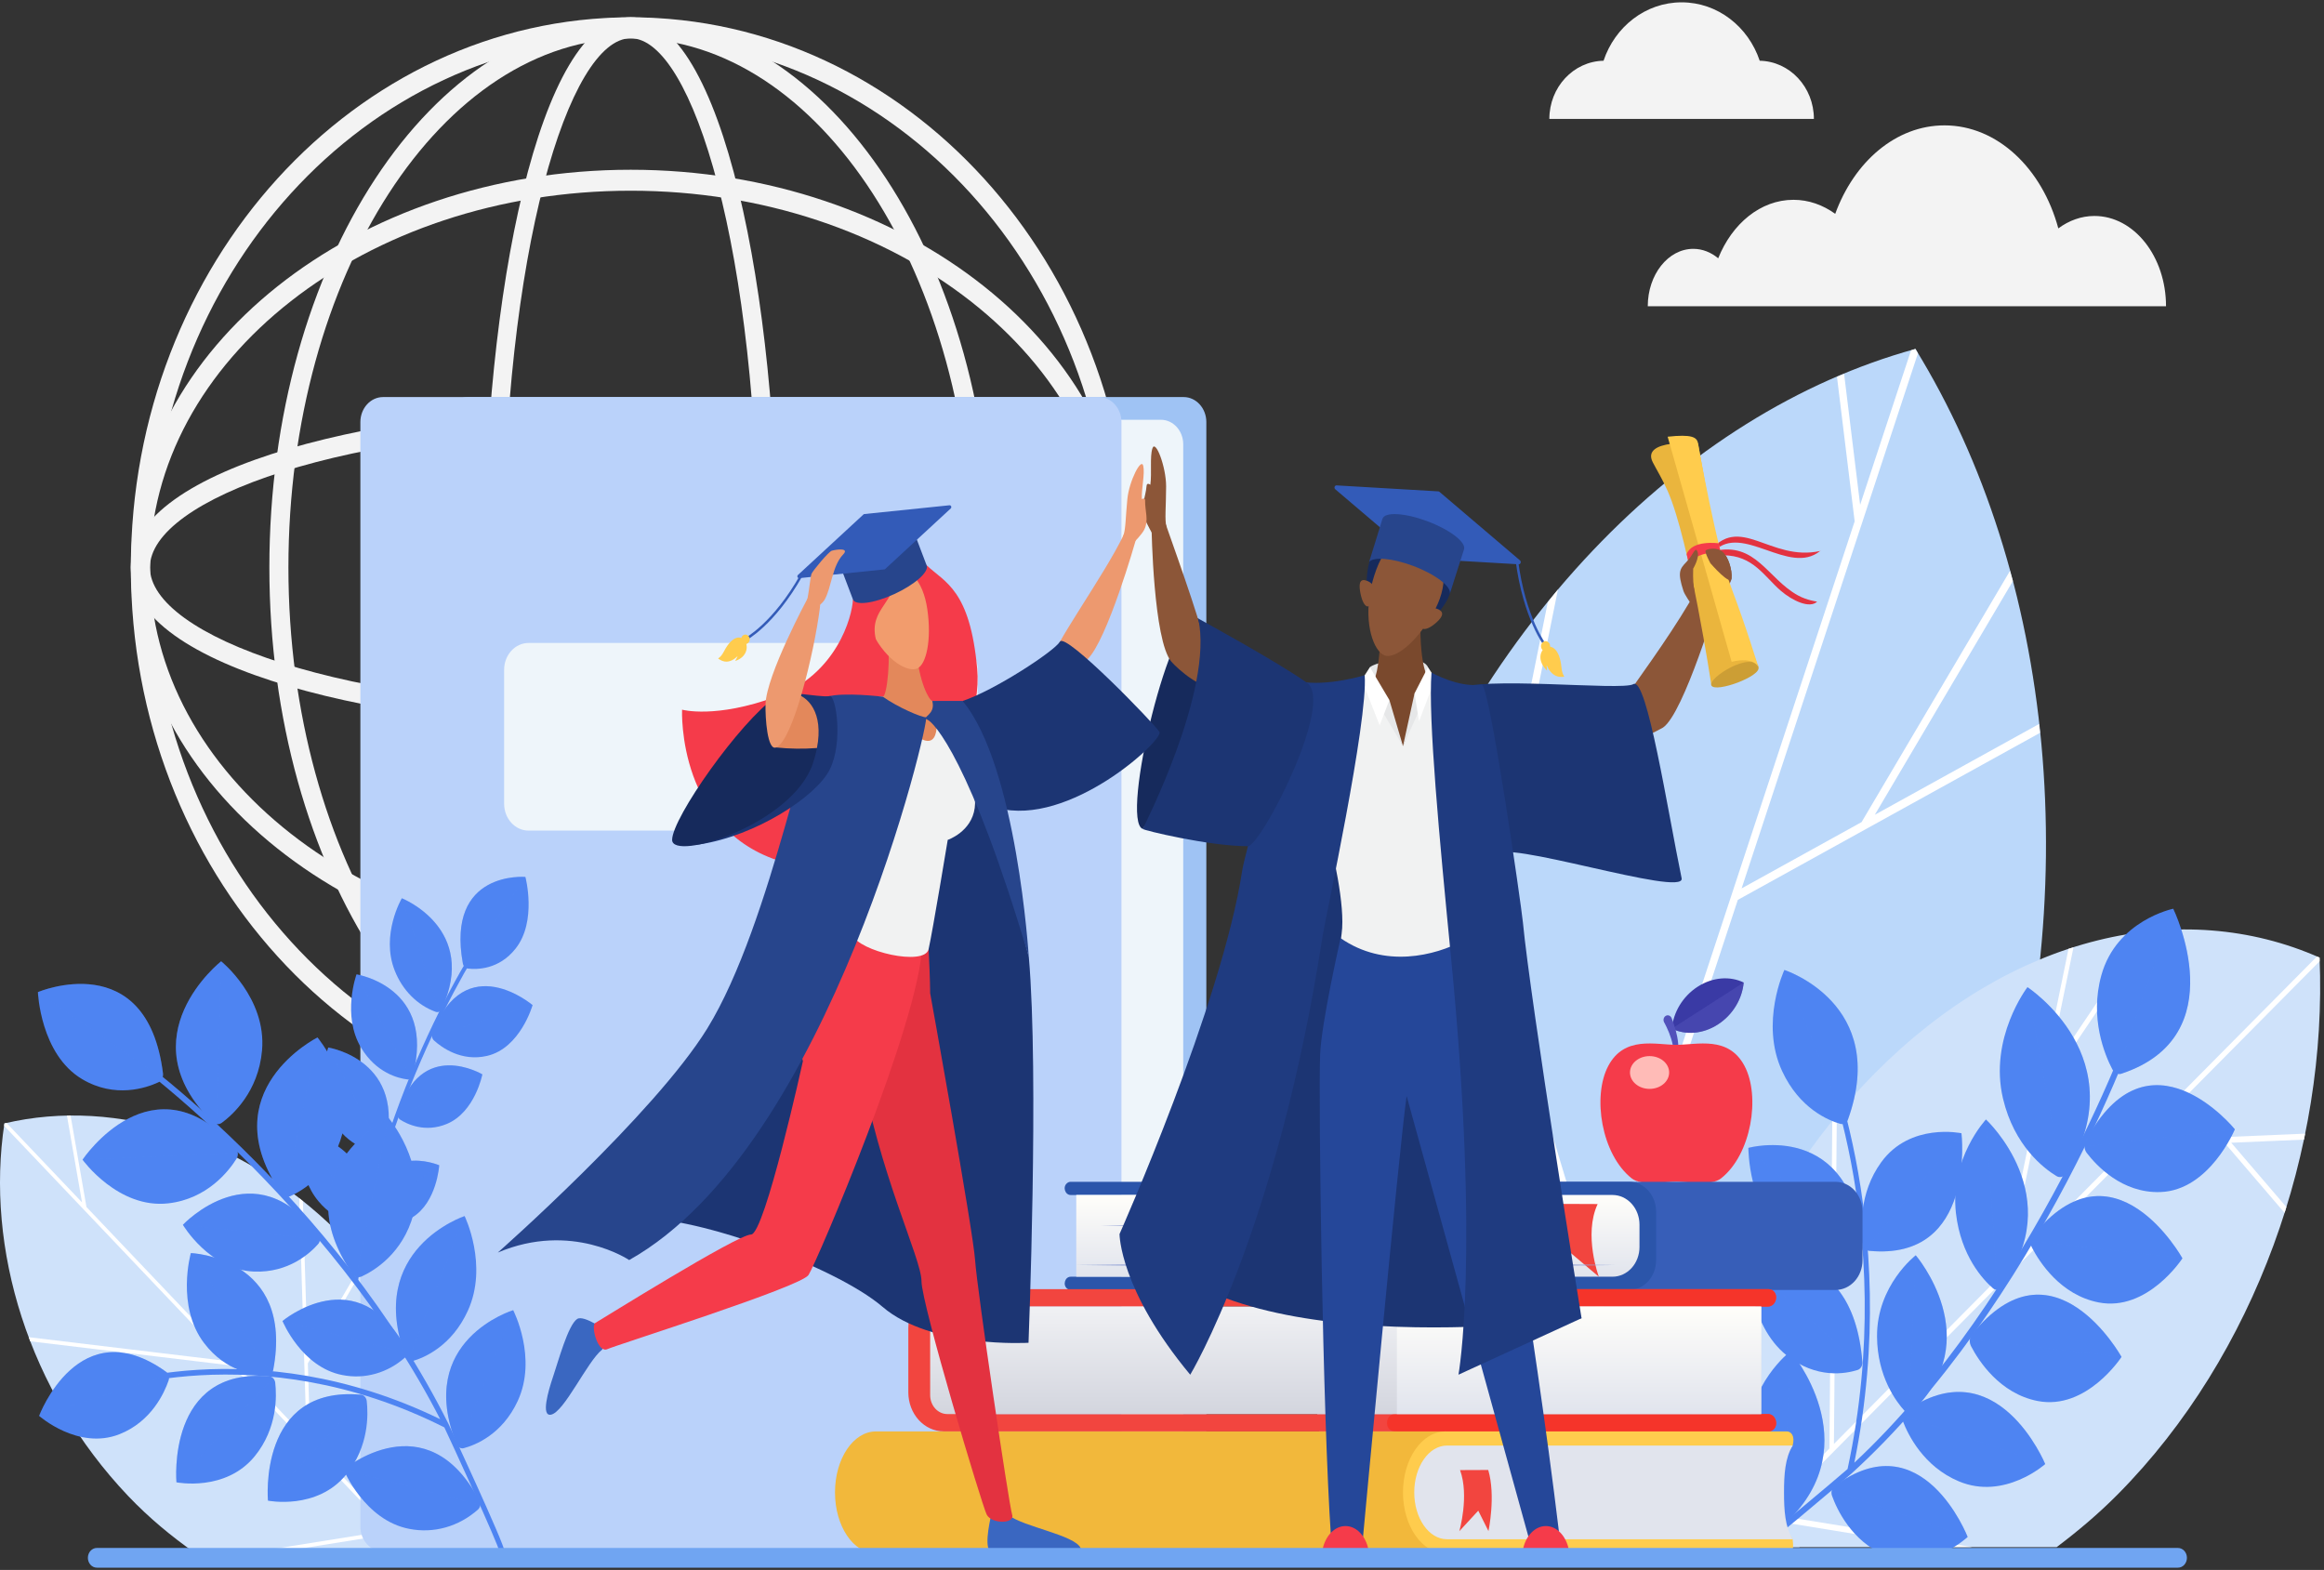
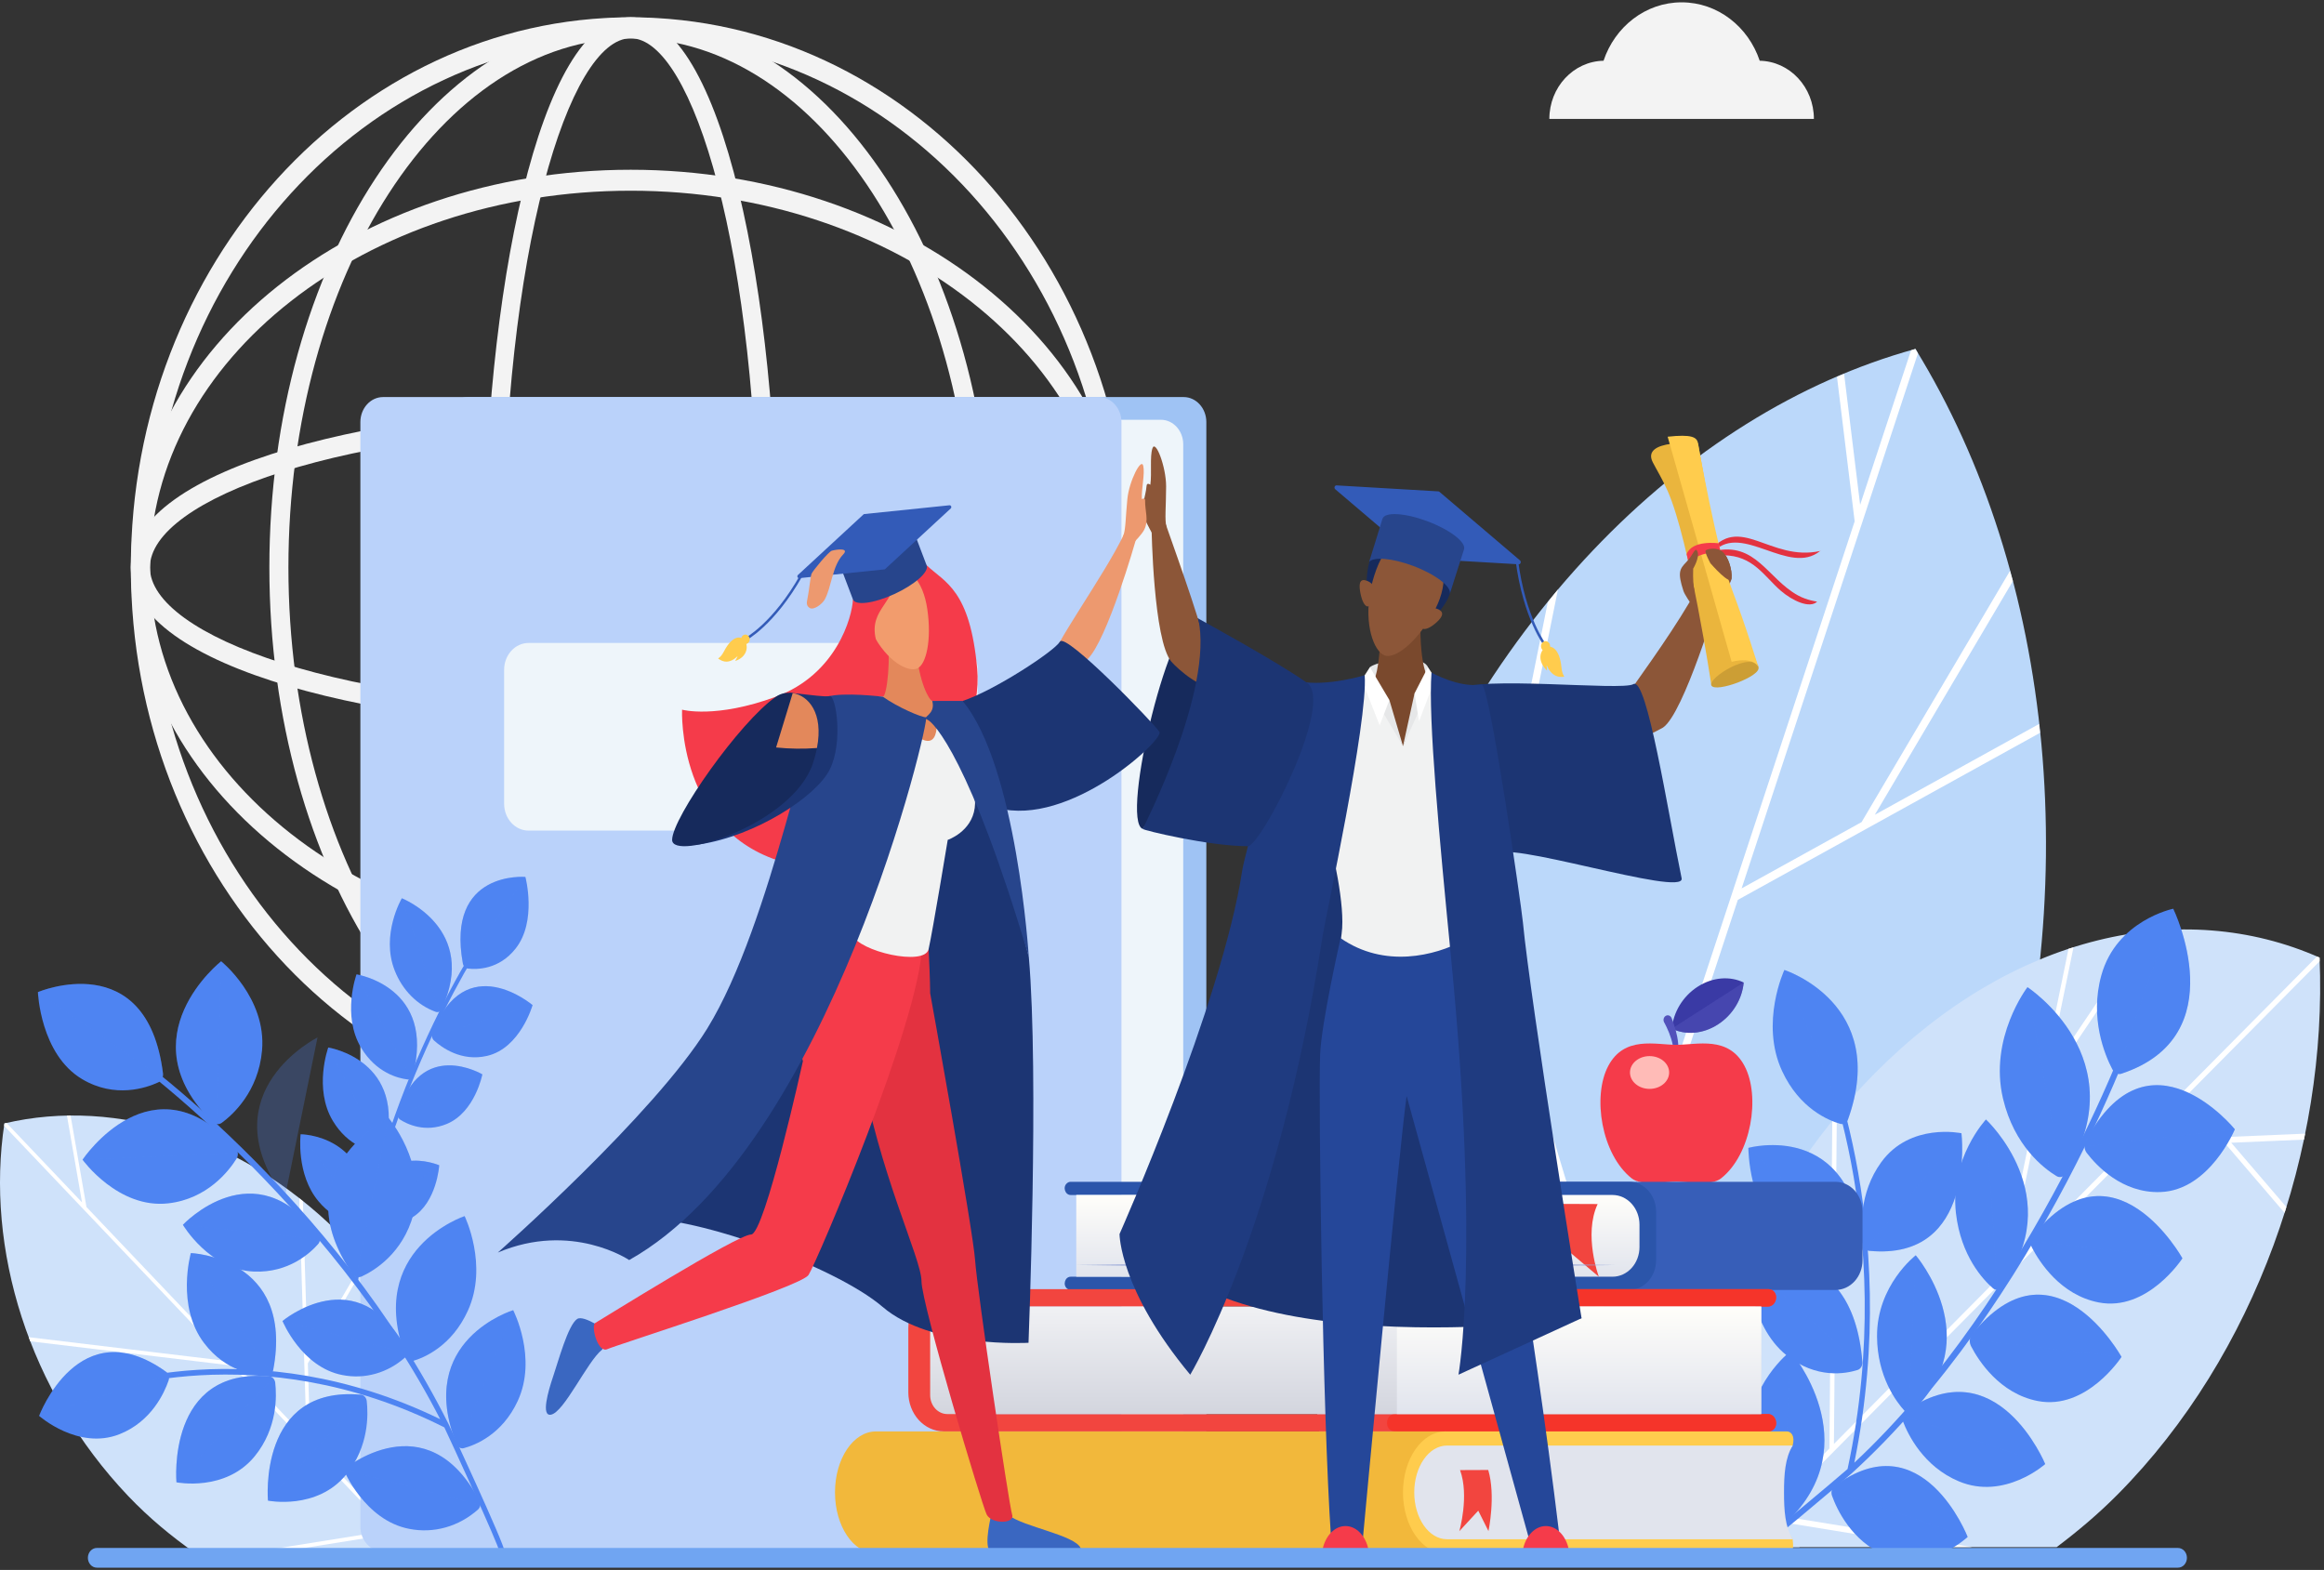
<svg xmlns="http://www.w3.org/2000/svg" width="561" height="379" viewBox="0 0 561 379" fill="none">
  <rect x="0" y="0" width="561" height="379" fill="#333333" stroke="none" />
  <path d="M84.054 299.978C59.938 274.61 28.213 264.78 1.067 271.202C-3.537 301.333 6.817 335.772 30.935 361.142C35.97 366.433 41.392 370.897 46.98 374.832H114.838C114.623 348.749 104.228 321.2 84.054 299.978Z" fill="#CFE2FA" />
  <path d="M94.649 370.299L98.958 374.832H100.201L74.894 348.21L74.312 329.128L88.451 304.885C88.253 304.65 88.037 304.427 87.835 304.193L74.261 327.466L73.118 289.975C72.825 289.741 72.531 289.516 72.238 289.286L74.008 347.275L20.871 291.381L17.034 269.305C16.742 269.305 16.453 269.32 16.162 269.327L19.799 290.259L1.59 271.104C1.417 271.144 1.24 271.167 1.067 271.208C1.038 271.399 1.025 271.595 0.998 271.787L54.992 328.583L30.539 325.645L6.95 322.811C7.07 323.142 7.177 323.472 7.304 323.805L29.346 326.45L14.412 338.753C14.564 339.017 14.707 339.295 14.862 339.565L30.6 326.601L56.012 329.654L93.86 369.472L60.372 374.835H66.34L94.649 370.299Z" fill="white" />
  <path d="M152.256 269.79C85.719 269.79 31.587 210.215 31.587 136.985C31.587 63.756 85.722 4.18 152.256 4.18C218.791 4.18 272.935 63.756 272.935 136.985C272.935 210.215 218.798 269.79 152.256 269.79ZM152.256 9.238C88.254 9.238 36.184 66.546 36.184 136.985C36.184 207.425 88.257 264.728 152.256 264.728C216.256 264.728 268.33 207.422 268.33 136.983C268.33 66.543 216.263 9.238 152.256 9.238Z" fill="#F3F3F3" />
  <path d="M152.257 269.79C104.157 269.79 65.024 210.215 65.024 136.985C65.024 63.756 104.161 4.18 152.257 4.18C200.353 4.18 239.489 63.756 239.489 136.985C239.489 210.215 200.36 269.79 152.257 269.79ZM152.257 9.238C106.691 9.238 69.622 66.546 69.622 136.985C69.622 207.425 106.695 264.728 152.257 264.728C197.819 264.728 234.893 207.422 234.893 136.983C234.893 66.543 197.826 9.238 152.257 9.238Z" fill="#F3F3F3" />
  <path d="M152.257 269.79C130.089 269.79 116.842 202.266 116.842 136.985C116.842 71.705 130.092 4.18 152.257 4.18C174.421 4.18 187.672 71.705 187.672 136.985C187.672 202.266 174.427 269.79 152.257 269.79ZM152.257 9.238C137.374 9.238 121.438 60.565 121.438 136.985C121.438 213.405 137.378 264.728 152.257 264.728C167.136 264.728 183.076 213.401 183.076 136.983C183.076 60.564 167.143 9.238 152.257 9.238Z" fill="#F3F3F3" />
  <path d="M152.256 232.989C85.719 232.989 31.587 189.922 31.587 136.985C31.587 84.049 85.722 40.98 152.256 40.98C218.791 40.98 272.935 84.049 272.935 136.985C272.935 189.922 218.798 232.989 152.256 232.989ZM152.256 46.04C88.254 46.04 36.184 86.837 36.184 136.985C36.184 187.133 88.254 227.93 152.256 227.93C216.259 227.93 268.33 187.133 268.33 136.985C268.33 86.837 216.263 46.04 152.256 46.04Z" fill="#F3F3F3" />
  <path d="M152.256 175.965C92.941 175.965 31.587 161.384 31.587 136.988C31.587 112.592 92.945 98.009 152.256 98.009C211.568 98.009 272.935 112.588 272.935 136.985C272.935 161.383 211.575 175.965 152.256 175.965ZM152.256 103.075C82.825 103.075 36.184 120.614 36.184 136.993C36.184 153.373 82.821 170.911 152.256 170.911C221.692 170.911 268.33 153.373 268.33 136.993C268.33 120.614 221.692 103.067 152.256 103.067V103.075Z" fill="#F3F3F3" />
  <path d="M479.891 290.31C504.369 216.027 495.637 138.233 462.373 84.235C406.235 99.657 354.79 151.48 330.313 225.761C313.678 276.245 312.419 328.334 323.738 373.49H434.342C453.419 350.799 469.219 322.692 479.891 290.31Z" fill="#BBD8FA" />
  <path d="M369.916 367.715L469.099 317.907C469.529 316.964 469.933 315.998 470.352 315.046L426.586 337.026L460.173 288.275L481.921 283.575C482.146 282.834 482.373 282.092 482.591 281.349L461.858 285.829L490.854 243.735C491.059 242.355 491.248 240.978 491.429 239.602L423.105 338.771L370.796 365.04L419.5 217.238L492.46 176.908C492.387 176.196 492.286 175.494 492.207 174.782L452.569 196.694L485.897 140.277C485.681 139.448 485.417 138.648 485.192 137.824L449.373 198.462L420.416 214.469L462.983 85.295C462.773 84.948 462.587 84.579 462.376 84.236C462.015 84.334 461.667 84.473 461.311 84.574L449.026 121.86L445.155 90.261C444.584 90.499 444.006 90.707 443.435 90.951L447.703 125.856L386.265 312.305L359.617 223.806L376.084 142.294C375.243 143.287 374.457 144.363 373.63 145.379L358.516 220.17L347.799 184.586C347.402 185.34 346.98 186.069 346.588 186.828L385.275 315.301L366.1 373.493H368.012L369.916 367.715Z" fill="white" />
  <path d="M319.645 353.373C319.885 354.884 320.153 356.384 320.423 357.881L330.931 373.491H333.187L319.645 353.373Z" fill="white" />
  <path d="M511.221 360.741C544.574 327.081 561.871 277.269 559.93 231.167C526.819 216.525 485.927 225.439 452.568 259.103C427.313 284.592 411.273 319.345 405.811 354.734L407.285 373.49H496.472C501.503 369.688 506.456 365.551 511.221 360.741Z" fill="#CFE2FA" />
  <path d="M559.944 232.054C559.932 231.76 559.945 231.464 559.93 231.171C559.719 231.077 559.5 231.01 559.288 230.919L484.618 306.279L493.488 263.022L519.221 224.82C518.695 224.873 518.165 224.962 517.637 225.023L494.122 259.93L500.525 228.704C500.128 228.836 499.73 228.922 499.333 229.053L483.205 307.7L442.698 348.576L443.394 269.337C443.034 269.778 442.661 270.21 442.302 270.652L441.982 307.089L428.4 290.853C428.18 291.23 427.955 291.607 427.737 291.988L441.97 308.998L441.609 349.677L418.015 373.488H419.795L426.386 366.837L467.232 373.488H476.07L427.617 365.597L515.555 276.847L537.031 275.932L551.477 292.786C551.623 292.321 551.768 291.856 551.912 291.389L538.606 275.864L556.155 275.115C556.257 274.635 556.337 274.154 556.435 273.672L517.04 275.353L559.944 232.054Z" fill="white" />
  <path d="M439.015 249.531C439.228 249.976 459.608 294.49 447.621 353.111C490.192 313.378 515.925 246.801 517.357 238.251C517.367 238.158 517.396 238.068 517.441 237.988C517.486 237.908 517.546 237.84 517.617 237.787C517.688 237.734 517.768 237.699 517.852 237.683C517.936 237.668 518.023 237.672 518.105 237.696C518.277 237.754 518.423 237.88 518.516 238.049C518.608 238.219 518.641 238.42 518.607 238.614C517.086 247.694 491.433 315.228 446.959 355.713C446.738 355.914 422.889 376.311 421.085 376.747C420.932 376.776 420.774 376.743 420.641 376.653C420.509 376.564 420.41 376.425 420.364 376.261C420.354 376.233 420.346 376.204 420.339 376.175C420.291 375.992 420.309 375.795 420.388 375.625C420.467 375.456 420.602 375.326 420.765 375.261C422.392 374.701 443.622 356.709 445.99 354.639C458.723 295.659 438.121 250.672 437.912 250.227C437.827 250.055 437.805 249.854 437.85 249.665C437.894 249.475 438.002 249.311 438.152 249.206C438.228 249.163 438.311 249.137 438.396 249.13C438.481 249.123 438.566 249.135 438.647 249.166C438.727 249.196 438.801 249.244 438.865 249.307C438.928 249.37 438.979 249.446 439.015 249.531Z" fill="#4E84F2" />
  <path d="M446.08 270.284C456.135 242.342 430.734 234.156 430.734 234.156C430.734 234.156 424.787 246.9 430.188 258.557C434.395 267.635 441.381 270.493 444.268 271.315C444.633 271.421 445.02 271.374 445.354 271.184C445.689 270.993 445.948 270.673 446.08 270.284Z" fill="#4E84F2" />
  <g style="mix-blend-mode:screen" opacity="0.5">
    <g style="mix-blend-mode:screen" opacity="0.5">
      <path d="M446.08 270.284C445.958 270.631 445.737 270.926 445.451 271.123L430.734 234.156C430.734 234.156 456.135 242.338 446.08 270.284Z" fill="#4E84F2" />
    </g>
  </g>
  <path d="M449.606 301.034C447.116 270.135 422.043 277.112 422.043 277.112C422.043 277.112 422.01 291.974 431.289 299.439C438.515 305.252 445.654 303.881 448.461 302.989C449.191 302.757 449.679 301.946 449.606 301.034Z" fill="#4E84F2" />
  <g style="mix-blend-mode:screen" opacity="0.5">
    <g style="mix-blend-mode:screen" opacity="0.5">
      <path d="M449.606 301.034C449.639 301.419 449.568 301.806 449.401 302.147L422.044 277.112C422.044 277.112 447.116 270.135 449.606 301.034Z" fill="#4E84F2" />
    </g>
  </g>
  <path d="M451.221 301.961C477.167 304.456 473.484 273.574 473.484 273.574C473.484 273.574 461.11 270.918 454.104 280.585C448.651 288.108 449.186 296.793 449.691 300.269C449.822 301.169 450.455 301.889 451.221 301.961Z" fill="#4E84F2" />
  <g style="mix-blend-mode:screen" opacity="0.5">
    <g style="mix-blend-mode:screen" opacity="0.5">
      <path d="M451.222 301.961C450.884 301.927 450.565 301.772 450.313 301.522L473.486 273.574C473.486 273.574 477.168 304.456 451.222 301.961Z" fill="#4E84F2" />
    </g>
  </g>
  <path d="M461.588 340.736C479.858 323.289 462.449 303.034 462.449 303.034C462.449 303.034 453.02 310.265 453.105 322.668C453.169 332.325 457.738 338.392 459.757 340.605C460.284 341.189 461.045 341.25 461.588 340.736Z" fill="#4E84F2" />
  <g style="mix-blend-mode:screen" opacity="0.5">
    <g style="mix-blend-mode:screen" opacity="0.5">
      <path d="M461.589 340.736C461.365 340.954 461.078 341.077 460.779 341.085L462.45 303.04C462.45 303.04 479.864 323.289 461.589 340.736Z" fill="#4E84F2" />
    </g>
  </g>
  <path d="M431.255 367.514C451.284 348.391 432.198 326.2 432.198 326.2C432.198 326.2 421.861 334.124 421.957 347.718C422.028 358.301 427.035 364.952 429.248 367.377C429.825 368.014 430.664 368.085 431.255 367.514Z" fill="#4E84F2" />
  <g style="mix-blend-mode:screen" opacity="0.5">
    <g style="mix-blend-mode:screen" opacity="0.5">
      <path d="M431.256 367.514C431.01 367.754 430.694 367.889 430.366 367.897L432.198 326.2C432.198 326.2 451.284 348.398 431.256 367.514Z" fill="#4E84F2" />
    </g>
  </g>
  <path d="M482.967 310.814C499.594 288.942 479.394 270.251 479.394 270.251C479.394 270.251 470.608 279.637 472.158 292.92C473.36 303.262 478.753 308.975 481.08 310.997C481.686 311.523 482.477 311.46 482.967 310.814Z" fill="#4E84F2" />
  <g style="mix-blend-mode:screen" opacity="0.5">
    <g style="mix-blend-mode:screen" opacity="0.5">
      <path d="M482.967 310.814C482.768 311.084 482.489 311.267 482.178 311.329L479.393 270.251C479.393 270.251 499.594 288.937 482.967 310.814Z" fill="#4E84F2" />
    </g>
  </g>
  <path d="M498.647 283.343C515.891 255.577 489.414 238.308 489.414 238.308C489.414 238.308 480.039 250.533 483.514 265.208C486.223 276.635 493.37 282.062 496.408 283.903C496.776 284.141 497.212 284.216 497.628 284.112C498.044 284.008 498.408 283.733 498.647 283.343Z" fill="#4E84F2" />
  <g style="mix-blend-mode:screen" opacity="0.5">
    <g style="mix-blend-mode:screen" opacity="0.5">
      <path d="M498.646 283.343C498.436 283.689 498.125 283.945 497.765 284.071L489.412 238.308C489.412 238.308 515.891 255.577 498.646 283.343Z" fill="#4E84F2" />
    </g>
  </g>
  <path d="M442.782 358.835C464.025 342.818 474.985 371.037 474.985 371.037C474.985 371.037 465.524 379.924 455.058 375.464C446.91 371.991 443.399 364.322 442.239 361.097C441.934 360.257 442.156 359.313 442.782 358.835Z" fill="#4E84F2" />
  <g style="mix-blend-mode:screen" opacity="0.5">
    <g style="mix-blend-mode:screen" opacity="0.5">
      <path d="M442.782 358.835C442.508 359.045 442.304 359.346 442.199 359.695L474.988 371.038C474.988 371.038 464.025 342.818 442.782 358.835Z" fill="#4E84F2" />
    </g>
  </g>
  <path d="M459.88 340.793C482.014 325.02 493.706 353.442 493.706 353.442C493.706 353.442 483.862 362.222 472.865 357.615C464.302 354.03 460.564 346.3 459.328 343.053C459.002 342.207 459.227 341.257 459.88 340.793Z" fill="#4E84F2" />
  <g style="mix-blend-mode:screen" opacity="0.5">
    <g style="mix-blend-mode:screen" opacity="0.5">
      <path d="M459.879 340.793C459.599 340.997 459.387 341.297 459.278 341.647L493.709 353.443C493.709 353.443 482.014 325.02 459.879 340.793Z" fill="#4E84F2" />
    </g>
  </g>
  <path d="M475.971 322.204C495.558 297.685 512.125 327.571 512.125 327.571C512.125 327.571 503.711 340.535 491.875 338.214C482.658 336.407 477.591 328.433 475.798 324.986C475.332 324.096 475.393 322.934 475.971 322.204Z" fill="#4E84F2" />
  <g style="mix-blend-mode:screen" opacity="0.5">
    <g style="mix-blend-mode:screen" opacity="0.5">
      <path d="M475.972 322.204C475.716 322.533 475.555 322.938 475.509 323.368L512.13 327.571C512.13 327.571 495.558 297.685 475.972 322.204Z" fill="#4E84F2" />
    </g>
  </g>
  <path d="M490.677 298.404C510.263 273.885 526.83 303.771 526.83 303.771C526.83 303.771 518.416 316.735 506.58 314.414C497.363 312.608 492.296 304.634 490.505 301.185C490.037 300.296 490.099 299.123 490.677 298.404Z" fill="#4E84F2" />
  <g style="mix-blend-mode:screen" opacity="0.5">
    <g style="mix-blend-mode:screen" opacity="0.5">
      <path d="M490.677 298.404C490.421 298.733 490.259 299.137 490.214 299.567L526.83 303.771C526.83 303.771 510.263 273.885 490.677 298.404Z" fill="#4E84F2" />
    </g>
  </g>
  <path d="M503.454 275.537C518.582 246.798 539.487 272.627 539.487 272.627C539.487 272.627 533.378 287.38 521.491 287.774C512.236 288.082 506.028 281.337 503.733 278.335C503.136 277.56 503.008 276.385 503.454 275.537Z" fill="#4E84F2" />
  <g style="mix-blend-mode:screen" opacity="0.5">
    <g style="mix-blend-mode:screen" opacity="0.5">
      <path d="M503.453 275.537C503.258 275.92 503.166 276.357 503.189 276.795L539.489 272.63C539.489 272.63 518.582 246.798 503.453 275.537Z" fill="#4E84F2" />
    </g>
  </g>
  <path d="M512.078 259.205C539.644 250.123 524.6 219.378 524.6 219.378C524.6 219.378 510.917 222.172 507.244 235.468C504.383 245.821 508.101 254.693 509.888 258.114C510.352 259.004 511.265 259.474 512.078 259.205Z" fill="#4E84F2" />
  <g style="mix-blend-mode:screen" opacity="0.5">
    <g style="mix-blend-mode:screen" opacity="0.5">
      <path d="M512.079 259.205C511.719 259.32 511.335 259.302 510.985 259.155L524.6 219.378C524.6 219.378 539.644 250.123 512.079 259.205Z" fill="#4E84F2" />
    </g>
  </g>
  <path d="M449.563 328.769C447.072 297.87 422 304.845 422 304.845C422 304.845 421.968 319.708 431.247 327.173C438.472 332.985 445.612 331.615 448.419 330.723C449.146 330.49 449.636 329.681 449.563 328.769Z" fill="#4E84F2" />
  <g style="mix-blend-mode:screen" opacity="0.5">
    <g style="mix-blend-mode:screen" opacity="0.5">
      <path d="M449.563 328.769C449.597 329.154 449.525 329.542 449.358 329.882L422 304.845C422 304.845 447.073 297.87 449.563 328.769Z" fill="#4E84F2" />
    </g>
  </g>
-   <path d="M505.583 52.136C502.399 52.136 499.426 53.24 496.866 55.135C492.979 40.679 482.155 30.265 469.382 30.265C457.672 30.265 447.608 39.026 443.013 51.619C440.039 49.477 436.604 48.235 432.934 48.235C424.989 48.235 418.124 53.983 414.764 62.35C413.034 60.92 410.973 60.073 408.754 60.073C402.683 60.073 397.762 66.281 397.762 73.939H522.864C522.864 61.896 515.127 52.136 505.583 52.136Z" fill="#F3F3F3" />
  <path d="M409.823 238.188C406.16 240.541 403.926 244.428 403.572 248.326C406.83 249.906 411.004 249.677 414.668 247.324C418.331 244.97 420.566 241.084 420.918 237.185C417.661 235.606 413.486 235.835 409.823 238.188Z" fill="#3A3AA5" />
  <path opacity="0.5" d="M403.572 248.325C406.83 249.904 411.004 249.675 414.668 247.322C418.331 244.969 420.566 241.082 420.918 237.184L403.572 248.325Z" fill="#5252BB" />
  <path d="M403.831 254.82C403.831 254.82 403.853 254.688 403.89 254.436C403.935 254.14 403.95 253.839 403.935 253.538C403.919 252.771 403.717 251.727 403.396 250.713C403.1 249.777 402.741 248.866 402.322 247.989L401.894 247.133L401.731 246.833L401.711 246.798C401.572 246.544 401.531 246.239 401.596 245.951C401.661 245.663 401.828 245.415 402.059 245.262C402.29 245.109 402.568 245.063 402.829 245.135C403.091 245.207 403.316 245.39 403.455 245.645C403.476 245.684 403.495 245.725 403.512 245.766L403.67 246.163C403.765 246.404 403.892 246.747 404.031 247.162C404.381 248.177 404.662 249.218 404.872 250.279C405.1 251.442 405.202 252.66 405.119 253.586C405.091 253.968 405.028 254.346 404.932 254.714C404.868 254.951 404.832 255.086 404.832 255.086C404.797 255.228 404.713 255.35 404.598 255.426C404.483 255.501 404.346 255.524 404.215 255.49C404.085 255.455 403.972 255.366 403.901 255.241C403.83 255.116 403.806 254.966 403.834 254.821L403.831 254.82Z" fill="#5252BB" />
  <path d="M421.115 257.32C417.209 249.968 409.673 252.23 404.671 252.23C399.67 252.23 392.134 249.968 388.23 257.32C384.325 264.673 386.585 278.696 393.879 284.464C396.355 286.422 401.966 285.258 404.669 285.258C407.372 285.258 412.983 286.424 415.459 284.464C422.759 278.702 425.02 264.677 421.115 257.32Z" fill="#F53B4A" />
  <path d="M398.196 262.867C400.807 262.867 402.923 261.095 402.923 258.909C402.923 256.723 400.807 254.951 398.196 254.951C395.585 254.951 393.469 256.723 393.469 258.909C393.469 261.095 395.585 262.867 398.196 262.867Z" fill="#FFBBB7" />
  <path d="M112.971 374.565H285.713C288.746 374.565 291.204 371.86 291.204 368.522L291.204 101.895C291.204 98.558 288.746 95.852 285.713 95.852H112.971C109.939 95.852 107.48 98.558 107.48 101.895L107.48 368.522C107.48 371.86 109.939 374.565 112.971 374.565Z" fill="#9FC3F4" />
  <path d="M110.899 374.565H280.241C283.214 374.565 285.624 371.913 285.624 368.641L285.624 107.262C285.624 103.991 283.214 101.338 280.241 101.338H110.899C107.926 101.338 105.517 103.991 105.517 107.262L105.517 368.641C105.517 371.913 107.926 374.565 110.899 374.565Z" fill="#EEF5FA" />
  <path d="M92.482 374.565H265.225C268.257 374.565 270.715 371.86 270.715 368.522L270.715 101.895C270.715 98.558 268.257 95.852 265.225 95.852H92.482C89.45 95.852 86.992 98.558 86.992 101.895L86.992 368.522C86.992 371.86 89.45 374.565 92.482 374.565Z" fill="#BAD2FA" />
  <path d="M127.587 200.514L230.121 200.514C233.377 200.514 236.017 197.609 236.017 194.026V161.705C236.017 158.122 233.377 155.217 230.121 155.217H127.587C124.33 155.217 121.691 158.122 121.691 161.705V194.026C121.691 197.609 124.33 200.514 127.587 200.514Z" fill="#EEF5FA" />
  <path d="M334.424 308.209C332.981 308.209 332.408 310.28 333.614 311.141C333.825 311.305 334.076 311.397 334.335 311.405H443.108C444.828 311.399 446.475 310.644 447.691 309.306C448.907 307.968 449.593 306.155 449.599 304.262V292.442C449.593 290.55 448.907 288.736 447.691 287.398C446.475 286.06 444.828 285.305 443.108 285.299H334.337C334.046 285.308 333.764 285.42 333.534 285.618C332.407 286.513 333.029 288.488 334.419 288.488L334.424 308.209Z" fill="#375EB8" />
  <path d="M384.039 288.478C384.689 288.48 385.313 288.765 385.772 289.271C386.232 289.777 386.491 290.463 386.493 291.179V305.508C386.491 306.224 386.232 306.91 385.772 307.416C385.313 307.922 384.689 308.207 384.039 308.209H258.475C257.039 308.209 256.461 310.28 257.667 311.141C257.878 311.305 258.129 311.397 258.388 311.405H393.283C395.003 311.399 396.651 310.644 397.867 309.306C399.083 307.968 399.768 306.155 399.774 304.262V292.442C399.768 290.55 399.083 288.736 397.867 287.398C396.651 286.06 395.003 285.305 393.283 285.299H258.391C258.1 285.308 257.818 285.42 257.588 285.618C256.462 286.513 257.084 288.488 258.473 288.488L384.039 288.478Z" fill="#2B55AA" />
  <path d="M389.272 308.209C390.992 308.204 392.64 307.449 393.857 306.111C395.073 304.773 395.758 302.959 395.763 301.066V295.624C395.758 293.731 395.073 291.917 393.857 290.579C392.64 289.24 390.992 288.486 389.272 288.48H259.804V308.212L389.272 308.209Z" fill="url(#paint0_linear_212_8322)" />
  <path d="M375.204 308.166L378.966 302.315L385.948 308.209C385.948 308.209 382.19 298.101 385.663 290.668L375.263 290.626C372.427 298.064 375.204 308.166 375.204 308.166Z" fill="#F2453F" />
  <path d="M259.804 305.388L280.133 305.133L300.969 304.992L324.855 304.931L348.739 304.992L369.577 305.131L389.905 305.388L369.575 305.645L348.737 305.786L324.852 305.845L300.967 305.784L280.13 305.652L259.804 305.388Z" fill="#99A7D8" />
-   <path d="M265.617 295.89L282.492 295.633L299.789 295.501L319.622 295.44L339.454 295.499L356.751 295.64L373.625 295.897L356.751 296.154L339.454 296.293L319.622 296.354L299.789 296.293L282.492 296.152L265.617 295.89Z" fill="#99A7D8" />
  <path d="M120.11 221.827C120.079 221.776 120.038 221.732 119.99 221.7C119.942 221.668 119.889 221.646 119.833 221.638C119.778 221.63 119.721 221.635 119.667 221.652C119.614 221.67 119.564 221.699 119.521 221.739C115.675 225.536 91.408 264.089 85.734 308.13C85.705 308.348 86.279 310.827 86.54 308.507L86.768 306.879C92.666 264.432 116.449 226.105 120.074 222.53C120.158 222.438 120.207 222.316 120.214 222.186C120.221 222.056 120.184 221.928 120.11 221.827Z" fill="#4E84F2" />
  <path d="M88.389 293.149C91.106 274.811 106.034 281.31 106.034 281.31C106.034 281.31 105.472 290.244 99.555 293.877C94.948 296.704 90.672 295.224 89.007 294.43C88.79 294.322 88.611 294.137 88.5 293.905C88.388 293.673 88.349 293.407 88.389 293.149Z" fill="#4E84F2" />
  <g style="mix-blend-mode:screen" opacity="0.5">
    <g style="mix-blend-mode:screen" opacity="0.5">
      <path d="M88.388 293.148C88.353 293.382 88.382 293.621 88.47 293.836L106.033 281.31C106.033 281.31 91.106 274.811 88.388 293.148Z" fill="#4E84F2" />
    </g>
  </g>
  <path d="M96.086 268.865C101.407 250.395 116.444 259.363 116.444 259.363C116.444 259.363 114.665 268.477 107.882 271.315C102.601 273.525 98.243 271.349 96.574 270.278C96.359 270.138 96.194 269.922 96.106 269.665C96.017 269.408 96.01 269.126 96.086 268.865Z" fill="#4E84F2" />
  <g style="mix-blend-mode:screen" opacity="0.5">
    <g style="mix-blend-mode:screen" opacity="0.5">
      <path d="M96.087 268.865C96.021 269.1 96.021 269.351 96.087 269.586L116.449 259.363C116.449 259.363 101.414 250.395 96.087 268.865Z" fill="#4E84F2" />
    </g>
  </g>
  <path d="M104.355 249.411C112.288 228.741 128.564 242.647 128.564 242.647C128.564 242.647 125.616 253.033 117.583 254.898C111.333 256.353 106.572 252.821 104.772 251.188C104.541 250.978 104.376 250.693 104.301 250.374C104.227 250.055 104.245 249.718 104.355 249.411Z" fill="#4E84F2" />
  <g style="mix-blend-mode:screen" opacity="0.5">
    <g style="mix-blend-mode:screen" opacity="0.5">
      <path d="M104.356 249.411C104.254 249.68 104.228 249.976 104.279 250.262L128.565 242.647C128.565 242.647 112.289 228.747 104.356 249.411Z" fill="#4E84F2" />
    </g>
  </g>
  <path d="M88.882 294.396C89.634 273.779 72.566 273.83 72.566 273.83C72.566 273.83 71.396 283.525 76.936 290.064C81.25 295.155 86.061 295.543 87.981 295.465C88.476 295.445 88.861 295.003 88.882 294.396Z" fill="#4E84F2" />
  <g style="mix-blend-mode:screen" opacity="0.5">
    <g style="mix-blend-mode:screen" opacity="0.5">
      <path d="M88.882 294.396C88.877 294.645 88.8 294.886 88.661 295.084L72.565 273.829C72.565 273.829 89.633 273.779 88.882 294.396Z" fill="#4E84F2" />
    </g>
  </g>
  <path d="M92.809 277.288C98.486 255.901 79.238 252.881 79.238 252.881C79.238 252.881 75.644 262.79 80.355 270.607C84.022 276.699 89.355 277.97 91.533 278.235C91.813 278.268 92.095 278.191 92.328 278.017C92.562 277.844 92.732 277.586 92.809 277.288Z" fill="#4E84F2" />
  <g style="mix-blend-mode:screen" opacity="0.5">
    <g style="mix-blend-mode:screen" opacity="0.5">
      <path d="M92.808 277.287C92.738 277.556 92.594 277.793 92.396 277.967L79.238 252.881C79.238 252.881 98.485 255.901 92.808 277.287Z" fill="#4E84F2" />
    </g>
  </g>
  <path d="M99.631 259.626C105.308 238.239 86.06 235.219 86.06 235.219C86.06 235.219 82.468 245.129 87.178 252.952C90.845 259.044 96.177 260.315 98.356 260.58C98.637 260.613 98.919 260.535 99.153 260.36C99.386 260.185 99.555 259.925 99.631 259.626Z" fill="#4E84F2" />
  <g style="mix-blend-mode:screen" opacity="0.5">
    <g style="mix-blend-mode:screen" opacity="0.5">
      <path d="M99.63 259.626C99.561 259.894 99.417 260.132 99.219 260.306L86.06 235.219C86.06 235.219 105.307 238.239 99.63 259.626Z" fill="#4E84F2" />
    </g>
  </g>
  <path d="M106.598 243.63C115.639 224.193 96.996 216.845 96.996 216.845C96.996 216.845 91.85 225.63 95.283 234.303C96.198 236.639 97.554 238.736 99.26 240.453C100.966 242.171 102.984 243.47 105.18 244.266C105.446 244.366 105.736 244.356 105.997 244.239C106.257 244.122 106.471 243.906 106.598 243.63Z" fill="#4E84F2" />
  <g style="mix-blend-mode:screen" opacity="0.5">
    <g style="mix-blend-mode:screen" opacity="0.5">
      <path d="M106.599 243.629C106.486 243.874 106.305 244.072 106.082 244.194L96.996 216.841C96.996 216.841 115.64 224.193 106.599 243.629Z" fill="#4E84F2" />
    </g>
  </g>
  <path d="M111.728 232.564C107.641 210.032 126.832 211.703 126.832 211.703C126.832 211.703 129.676 222.376 124.478 228.977C120.432 234.115 115.085 234.082 112.915 233.816C112.624 233.768 112.353 233.623 112.14 233.398C111.928 233.174 111.783 232.883 111.728 232.564Z" fill="#4E84F2" />
  <g style="mix-blend-mode:screen" opacity="0.5">
    <g style="mix-blend-mode:screen" opacity="0.5">
      <path d="M111.727 232.564C111.782 232.853 111.906 233.119 112.088 233.336L126.834 211.703C126.834 211.703 107.64 210.032 111.727 232.564Z" fill="#4E84F2" />
    </g>
  </g>
  <path d="M22.702 335.415C23.083 335.258 61.031 320.579 106.257 342.602C79.813 290.99 29.931 253.071 23.297 250.197C23.145 250.13 23.023 249.999 22.957 249.834C22.891 249.668 22.887 249.481 22.946 249.312C22.975 249.229 23.018 249.152 23.073 249.088C23.128 249.023 23.195 248.971 23.268 248.935C23.342 248.898 23.422 248.879 23.502 248.877C23.583 248.875 23.663 248.89 23.738 248.923C30.786 251.975 81.441 289.959 108.25 343.719C108.383 343.983 121.712 372.607 121.832 374.597C121.842 374.757 121.798 374.916 121.71 375.043C121.622 375.171 121.494 375.258 121.351 375.29C121.328 375.296 121.304 375.3 121.28 375.303C121.12 375.317 120.96 375.262 120.835 375.151C120.709 375.039 120.627 374.88 120.605 374.704C120.357 372.884 108.622 347.431 107.263 344.583C61.842 321.709 23.485 336.549 23.109 336.701C22.954 336.762 22.783 336.753 22.634 336.675C22.486 336.598 22.371 336.458 22.316 336.288C22.261 336.117 22.269 335.929 22.34 335.766C22.41 335.602 22.537 335.476 22.692 335.415H22.702Z" fill="#4E84F2" />
  <path d="M40.095 331.168C19.06 316.046 9.444 341.807 9.444 341.807C9.444 341.807 18.869 350.153 28.814 346.242C36.559 343.199 39.691 336.205 40.698 333.259C40.828 332.887 40.839 332.477 40.729 332.097C40.619 331.717 40.396 331.389 40.095 331.168Z" fill="#4E84F2" />
  <g style="mix-blend-mode:screen" opacity="0.5">
    <g style="mix-blend-mode:screen" opacity="0.5">
      <path d="M40.094 331.168C40.363 331.36 40.569 331.641 40.686 331.969L9.44 341.807C9.44 341.807 19.066 316.046 40.094 331.168Z" fill="#4E84F2" />
    </g>
  </g>
  <path d="M65.021 332.267C40.105 330.042 42.596 357.845 42.596 357.845C42.596 357.845 54.43 360.227 61.51 351.524C67.023 344.745 66.805 336.926 66.438 333.797C66.396 333.402 66.233 333.035 65.975 332.757C65.717 332.478 65.38 332.305 65.021 332.267Z" fill="#4E84F2" />
  <g style="mix-blend-mode:screen" opacity="0.5">
    <g style="mix-blend-mode:screen" opacity="0.5">
      <path d="M65.021 332.267C65.339 332.296 65.641 332.435 65.883 332.664L42.596 357.846C42.596 357.846 40.105 330.042 65.021 332.267Z" fill="#4E84F2" />
    </g>
  </g>
  <path d="M65.955 330.693C71.115 303.452 46.067 302.499 46.067 302.499C46.067 302.499 42.438 315.26 49.276 324.246C54.601 331.243 61.584 332.043 64.421 332.051C64.78 332.053 65.128 331.918 65.407 331.671C65.686 331.424 65.88 331.078 65.955 330.693Z" fill="#4E84F2" />
  <g style="mix-blend-mode:screen" opacity="0.5">
    <g style="mix-blend-mode:screen" opacity="0.5">
      <path d="M65.955 330.693C65.891 331.038 65.73 331.352 65.495 331.592L46.07 302.499C46.07 302.499 71.124 303.452 65.955 330.693Z" fill="#4E84F2" />
    </g>
  </g>
  <path d="M98.11 325.773C86.451 303.555 68.189 318.905 68.189 318.905C68.189 318.905 72.795 330.088 82.685 331.957C85.332 332.477 88.049 332.366 90.654 331.632C93.259 330.898 95.691 329.558 97.785 327.703C98.041 327.478 98.214 327.159 98.274 326.804C98.333 326.45 98.275 326.084 98.11 325.773Z" fill="#4E84F2" />
  <g style="mix-blend-mode:screen" opacity="0.5">
    <g style="mix-blend-mode:screen" opacity="0.5">
      <path d="M98.11 325.773C98.257 326.051 98.32 326.373 98.289 326.692L68.189 318.905C68.189 318.905 86.448 303.556 98.11 325.773Z" fill="#4E84F2" />
    </g>
  </g>
  <path d="M115.734 362.309C102.951 337.958 82.942 354.782 82.942 354.782C82.942 354.782 87.99 367.038 98.829 369.087C101.73 369.657 104.708 369.535 107.563 368.731C110.418 367.927 113.083 366.458 115.379 364.424C115.659 364.177 115.849 363.828 115.914 363.439C115.979 363.051 115.915 362.65 115.734 362.309Z" fill="#4E84F2" />
  <g style="mix-blend-mode:screen" opacity="0.5">
    <g style="mix-blend-mode:screen" opacity="0.5">
      <path d="M115.735 362.309C115.896 362.613 115.965 362.967 115.931 363.317L82.942 354.782C82.942 354.782 102.952 337.958 115.735 362.309Z" fill="#4E84F2" />
    </g>
  </g>
  <path d="M76.893 298.28C61.507 277.114 44.146 295.682 44.146 295.682C44.146 295.682 50.547 306.529 61.316 306.967C69.703 307.315 74.912 302.477 76.807 300.318C77.048 300.05 77.189 299.693 77.205 299.317C77.221 298.941 77.109 298.571 76.893 298.28Z" fill="#4E84F2" />
  <g style="mix-blend-mode:screen" opacity="0.5">
    <g style="mix-blend-mode:screen" opacity="0.5">
      <path d="M76.893 298.28C77.086 298.543 77.197 298.868 77.207 299.206L44.152 295.687C44.152 295.687 61.508 277.118 76.893 298.28Z" fill="#4E84F2" />
    </g>
  </g>
  <path d="M56.926 277.242C36.919 254.489 19.926 279.966 19.926 279.966C19.926 279.966 28.516 291.885 40.631 290.497C50.064 289.415 55.26 282.656 57.098 279.715C57.334 279.344 57.445 278.896 57.414 278.445C57.382 277.994 57.21 277.569 56.926 277.242Z" fill="#4E84F2" />
  <g style="mix-blend-mode:screen" opacity="0.5">
    <g style="mix-blend-mode:screen" opacity="0.5">
      <path d="M56.927 277.243C57.182 277.532 57.347 277.902 57.399 278.301L19.926 279.97C19.926 279.97 36.92 254.492 56.927 277.243Z" fill="#4E84F2" />
    </g>
  </g>
  <path d="M110.226 348.661C100.066 323.508 123.884 316.291 123.884 316.291C123.884 316.291 129.805 327.769 124.973 338.212C121.211 346.342 114.672 348.874 111.963 349.597C111.62 349.69 111.258 349.648 110.94 349.477C110.623 349.305 110.37 349.017 110.226 348.661Z" fill="#4E84F2" />
  <g style="mix-blend-mode:screen" opacity="0.5">
    <g style="mix-blend-mode:screen" opacity="0.5">
      <path d="M110.226 348.661C110.353 348.978 110.568 349.243 110.84 349.417L123.89 316.291C123.89 316.291 100.065 323.508 110.226 348.661Z" fill="#4E84F2" />
    </g>
  </g>
  <path d="M97.945 327.602C88.089 301.542 112.157 293.573 112.157 293.573C112.157 293.573 117.947 305.445 112.934 316.429C109.03 324.983 102.415 327.744 99.678 328.547C99.334 328.651 98.968 328.613 98.648 328.438C98.328 328.264 98.078 327.967 97.945 327.602Z" fill="#4E84F2" />
  <g style="mix-blend-mode:screen" opacity="0.5">
    <g style="mix-blend-mode:screen" opacity="0.5">
-       <path d="M97.945 327.602C98.064 327.926 98.275 328.2 98.546 328.382L112.151 293.573C112.151 293.573 88.09 301.538 97.945 327.602Z" fill="#4E84F2" />
-     </g>
+       </g>
  </g>
  <path d="M85.107 307.529C67.973 282.792 93.803 269.872 93.803 269.872C93.803 269.872 103.1 280.878 99.805 293.118C97.239 302.643 90.268 306.788 87.304 308.152C86.927 308.327 86.507 308.361 86.11 308.248C85.713 308.136 85.361 307.883 85.107 307.529Z" fill="#4E84F2" />
  <g style="mix-blend-mode:screen" opacity="0.5">
    <g style="mix-blend-mode:screen" opacity="0.5">
      <path d="M85.107 307.529C85.328 307.847 85.631 308.083 85.977 308.207L93.803 269.872C93.803 269.872 67.972 282.797 85.107 307.529Z" fill="#4E84F2" />
    </g>
  </g>
-   <path d="M67.949 288.11C50.813 263.372 76.644 250.452 76.644 250.452C76.644 250.452 85.941 261.458 82.645 273.7C80.08 283.224 73.109 287.369 70.145 288.734C69.767 288.908 69.348 288.941 68.951 288.829C68.555 288.716 68.203 288.463 67.949 288.11Z" fill="#4E84F2" />
  <g style="mix-blend-mode:screen" opacity="0.5">
    <g style="mix-blend-mode:screen" opacity="0.5">
      <path d="M67.949 288.11C68.17 288.427 68.473 288.663 68.819 288.787L76.644 250.452C76.644 250.452 50.81 263.378 67.949 288.11Z" fill="#4E84F2" />
    </g>
  </g>
  <path d="M51.297 270.89C30.262 250.24 53.388 232.055 53.388 232.055C53.388 232.055 64.391 240.89 63.252 253.618C62.366 263.525 56.233 269.07 53.562 271.04C53.222 271.292 52.816 271.413 52.407 271.386C51.997 271.359 51.607 271.185 51.297 270.89Z" fill="#4E84F2" />
  <g style="mix-blend-mode:screen" opacity="0.5">
    <g style="mix-blend-mode:screen" opacity="0.5">
      <path d="M51.297 270.89C51.569 271.155 51.907 271.322 52.267 271.37L53.389 232.055C53.389 232.055 30.257 250.24 51.297 270.89Z" fill="#4E84F2" />
    </g>
  </g>
  <path d="M39.344 259.126C35.48 228.333 9.15 239.501 9.15 239.501C9.15 239.501 9.703 254.516 19.848 260.527C27.745 265.208 35.266 262.65 38.209 261.288C38.586 261.112 38.901 260.806 39.105 260.416C39.31 260.026 39.394 259.573 39.344 259.126Z" fill="#4E84F2" />
  <g style="mix-blend-mode:screen" opacity="0.5">
    <g style="mix-blend-mode:screen" opacity="0.5">
      <path d="M39.343 259.126C39.392 259.522 39.331 259.926 39.169 260.283L9.15 239.501C9.15 239.501 35.48 228.333 39.343 259.126Z" fill="#4E84F2" />
    </g>
  </g>
  <path d="M87.11 336.692C62.193 334.465 64.684 362.27 64.684 362.27C64.684 362.27 76.518 364.652 83.599 355.947C89.112 349.17 88.888 341.35 88.527 338.221C88.485 337.826 88.321 337.459 88.064 337.181C87.806 336.903 87.469 336.73 87.11 336.692Z" fill="#4E84F2" />
  <g style="mix-blend-mode:screen" opacity="0.5">
    <g style="mix-blend-mode:screen" opacity="0.5">
      <path d="M87.11 336.692C87.427 336.721 87.728 336.86 87.97 337.089L64.682 362.271C64.682 362.271 62.19 334.465 87.11 336.692Z" fill="#4E84F2" />
    </g>
  </g>
  <path d="M239.959 341.368C239.104 341.365 238.284 340.99 237.679 340.324C237.075 339.658 236.734 338.756 236.732 337.815V318.965C236.734 318.024 237.075 317.122 237.679 316.456C238.284 315.79 239.104 315.415 239.959 315.412H426.768C428.707 315.412 429.52 312.518 427.83 311.473C427.579 311.31 427.295 311.222 427.004 311.217H227.799C225.537 311.226 223.37 312.22 221.771 313.981C220.172 315.742 219.271 318.127 219.265 320.616V336.163C219.273 338.651 220.174 341.035 221.773 342.794C223.372 344.554 225.538 345.546 227.799 345.555H427.004C427.301 345.55 427.591 345.459 427.845 345.29C429.518 344.232 428.719 341.364 426.787 341.364L239.959 341.368Z" fill="#F2453F" />
  <g style="mix-blend-mode:screen">
    <g style="mix-blend-mode:screen">
      <path d="M336.428 311.268C334.102 311.532 334.385 315.412 336.718 315.412H426.769C428.708 315.412 429.52 312.518 427.83 311.473C427.58 311.31 427.295 311.222 427.004 311.217H337.303C337.011 311.217 336.719 311.234 336.428 311.268Z" fill="#F5342A" />
    </g>
    <g style="mix-blend-mode:screen">
      <path d="M426.789 341.368H336.718C334.38 341.368 334.102 345.249 336.428 345.513C336.719 345.546 337.011 345.562 337.303 345.562H427.004C427.301 345.557 427.591 345.465 427.846 345.297C429.524 344.232 428.724 341.368 426.789 341.368Z" fill="#F5342A" />
    </g>
  </g>
  <path d="M228.672 315.412C227.576 315.416 226.526 315.896 225.751 316.749C224.976 317.602 224.539 318.757 224.536 319.963V336.816C224.539 338.022 224.976 339.178 225.751 340.031C226.526 340.884 227.576 341.365 228.672 341.368H425.117C425.121 341.368 425.124 341.367 425.128 341.366C425.131 341.364 425.134 341.362 425.136 341.359C425.139 341.356 425.141 341.353 425.142 341.349C425.143 341.346 425.144 341.342 425.144 341.338V315.441C425.144 315.434 425.141 315.426 425.136 315.421C425.131 315.415 425.124 315.412 425.117 315.412H228.672Z" fill="url(#paint1_linear_212_8322)" />
  <path d="M425.117 341.368C425.121 341.368 425.124 341.367 425.128 341.366C425.131 341.364 425.134 341.362 425.136 341.359C425.139 341.356 425.141 341.353 425.142 341.349C425.143 341.346 425.144 341.342 425.144 341.338V315.441C425.144 315.434 425.141 315.426 425.136 315.421C425.131 315.415 425.124 315.412 425.117 315.412H337.206V341.368H425.117Z" fill="url(#paint2_linear_212_8322)" />
  <path d="M348.971 374.996H211.43C205.98 374.996 201.563 368.407 201.563 360.28C201.563 352.152 205.98 345.562 211.43 345.562H348.971C349.945 345.562 349.945 374.996 348.971 374.996Z" fill="#F2B83B" />
  <path d="M429.777 360.28C429.777 365.1 430.509 368.451 432.734 371.586C433.164 374.996 432.347 374.996 431.333 374.996H348.95C343.273 374.996 338.672 368.407 338.672 360.28C338.672 352.152 343.273 345.562 348.95 345.562H431.333C432.347 345.562 433.36 346.603 432.734 348.972C430.515 352.106 429.777 355.457 429.777 360.28Z" fill="#FFCC4D" />
  <path d="M432.734 371.586H349.288C344.926 371.586 341.391 366.524 341.391 360.28C341.391 354.036 344.926 348.972 349.288 348.972H432.734C430.897 352.004 430.651 355.95 430.651 360.28C430.651 364.609 430.897 368.554 432.734 371.586Z" fill="url(#paint3_linear_212_8322)" />
  <path d="M359.305 369.611L356.841 364.69L352.273 369.639C352.273 369.639 354.724 361.145 352.448 354.894L359.251 354.866C361.115 361.118 359.305 369.611 359.305 369.611Z" fill="#F2453F" />
  <path d="M145.351 325.807C141.753 328.642 136.168 341.02 132.958 341.524C130.609 341.895 132.281 335.942 133.519 332.307C134.757 328.671 137.125 319.852 139.33 318.409C141.004 317.311 146.793 321.574 146.793 321.574C147.156 322.687 145.351 325.807 145.351 325.807Z" fill="#3A67C1" />
  <path d="M289.245 149.314C282.903 145.678 270.245 198.182 275.866 200.112L299.86 164.191L289.245 149.314Z" fill="#162A5C" />
  <path d="M275.866 299.824C298.548 329.884 381.775 318.227 381.775 318.227L329.482 191.848L309.204 226.482L275.866 299.824Z" fill="#1C3573" />
  <path d="M331.393 162.679C314.805 168.792 319.058 195.112 320.255 199.838C321.656 205.366 324.81 218.566 323.861 225.401C322.327 236.409 322.47 245.887 339.285 245.364C356.637 244.825 353.243 238.425 353.243 223.729C353.243 215.464 356.797 201.473 357.531 194.462C358.086 189.171 358.637 182.985 359.846 170.217C360.185 166.645 351.277 166.498 344.821 162.789C339.457 159.709 331.393 162.679 331.393 162.679Z" fill="#F1F2F2" />
  <path d="M330.688 161.063C330.688 161.063 332.028 159.762 338.037 159.258C344.046 158.754 344.702 161.063 344.702 161.063V163.772L330.688 164.191V161.063Z" fill="#E6E7E8" />
  <path d="M342.891 149.955C343.225 131.781 333.236 150.501 333.236 150.501C333.236 162.419 331.523 164.47 331.523 164.47L338.678 180.108L344.775 163.891C344.775 163.891 342.686 160.977 342.891 149.955Z" fill="#7A492D" />
  <path d="M335.393 168.997L338.677 180.108L333.291 171.071L335.393 168.997Z" fill="#E6E7E8" />
  <path d="M330.687 161.063L335.393 168.997L333.041 175.111L328.716 164.122L330.687 161.063Z" fill="white" />
  <path d="M341.46 167.385L338.677 180.108L342.854 170.925L341.46 167.385Z" fill="#E6E7E8" />
  <path d="M344.701 161.063L341.46 167.384L342.55 174.113L346.484 163.777L344.701 161.063Z" fill="white" />
  <path d="M407.909 145.261C410.073 141.61 414.846 144.07 414.846 144.07C414.846 144.07 406.464 172.317 401.425 175.651C400.704 176.133 392.592 180.198 391.42 180.105C388.443 179.868 392.125 169.091 393.146 167.382C394.478 165.158 402.218 154.895 407.909 145.261Z" fill="#8C5638" />
  <path d="M357.492 244.03C356.255 235.677 353.272 227.073 353.272 227.073C346.427 230.7 334.244 233.851 323.614 226.482C323.614 226.482 318.953 246.946 318.672 254.57C318.246 266.133 319.247 341.285 321.3 371.164C321.596 375.481 328.987 371.476 328.987 371.476C328.987 371.476 337.745 276.909 339.554 264.589L369.306 372.249C369.306 372.249 376.826 373.982 376.31 369.69C370.318 319.872 359.82 259.749 357.492 244.03Z" fill="#254799" />
  <path d="M324.794 368.402C322.202 368.402 320.012 370.702 319.298 373.863C319.045 374.988 319.779 376.092 320.831 376.092H328.764C329.745 376.092 330.544 375.11 330.327 374.057C329.669 370.798 327.438 368.402 324.794 368.402Z" fill="#F53B4A" />
  <path d="M351.272 166.498C356.852 163.006 391.539 166.84 394.284 165.158C397.529 163.174 402.564 195.716 405.935 212.022C406.931 216.845 361.37 202.025 361.231 206.528C360.781 220.954 351.272 166.498 351.272 166.498Z" fill="#1C3573" />
  <path d="M329.429 163.008C330.27 174.038 319.923 221.701 319.243 226.109C308.273 297.183 287.314 331.867 287.314 331.867C270.246 311.363 270.246 297.913 270.246 297.913C270.246 297.913 294.999 242.221 299.865 210.125C300.466 206.156 311.805 164.13 313.673 164.499C320.271 165.802 329.429 163.008 329.429 163.008Z" fill="#1F3B80" />
  <path d="M345.557 162.364C344.715 173.394 347.456 202.356 350.277 231.21C357.322 303.243 352.066 331.863 352.066 331.863L381.775 318.227C381.775 318.227 369.421 241.634 367.618 222.64C367.238 218.644 359.537 164.973 357.657 165.261C352.108 166.115 345.557 162.364 345.557 162.364Z" fill="#1F3B80" />
  <path d="M373.164 368.402C370.573 368.402 368.381 370.702 367.669 373.863C367.415 374.988 368.149 376.092 369.201 376.092H377.134C378.115 376.092 378.914 375.11 378.697 374.057C378.036 370.798 375.808 368.402 373.164 368.402Z" fill="#F53B4A" />
  <path d="M281.296 126.246C279.889 122.243 277.985 127.49 277.985 127.49C277.985 127.49 278.406 154.591 282.76 159.729C284.234 161.47 290.654 167.083 292.646 165.063C293.407 164.292 290.821 161.16 291.134 157.511C291.386 154.545 284.757 136.095 281.296 126.246Z" fill="#8C5638" />
  <path d="M415.851 133.236C414.488 132.005 412.104 132.499 411.747 132.88C411.39 133.261 411.917 134.914 411.917 134.914C411.917 134.914 410.44 135.75 409.185 136.345C407.255 137.26 407.454 140.975 408.399 145.385C409.344 149.796 412.042 146.662 412.042 146.662C413.915 144.974 417.812 141.65 417.987 139.594C418.163 137.538 417.211 134.463 415.851 133.236Z" fill="#8C5638" />
  <path d="M278.404 129.274C278.404 129.274 276.729 126.306 276.24 125.016C275.223 122.311 276.548 120.144 276.776 117.297C276.851 116.371 277.687 117.025 277.687 117.025C278.078 114.126 277.529 110.364 278.175 108.275C278.904 105.918 281.501 112.641 281.493 117.444C281.484 122.247 281.11 125.536 281.579 127.191C282.028 128.758 278.404 129.274 278.404 129.274Z" fill="#8C5638" />
  <path d="M352.045 133.682L350.275 133.326L351.949 132.929C351.803 131.809 351.644 130.74 351.523 129.952L349.227 130.999L351.156 128.618C349.73 128.089 337.92 126.918 332.123 132.608C330.514 134.185 328.916 139.487 330.603 148.281C330.603 148.281 340.438 153.299 343.448 151.283C346.457 149.267 349.133 145.918 349.965 143.397C350.161 142.795 352.298 135.731 352.045 133.682Z" fill="#162A5C" />
  <path d="M343.756 148.245C342.967 149.881 342.926 151.34 343.373 151.704C343.82 152.068 344.996 151.767 346.498 150.479C347.72 149.434 348.931 148.048 347.401 147.204C346.127 146.498 344.573 146.548 343.756 148.245Z" fill="#8C5638" />
  <path d="M331.82 143.476C331.472 145.288 330.652 146.436 330.098 146.399C329.521 146.361 328.814 145.303 328.409 143.249C328.081 141.585 327.96 139.667 329.626 140.099C331.018 140.462 332.182 141.597 331.82 143.476Z" fill="#8C5638" />
  <path d="M439.481 132.915C439.322 133.047 439.329 133.025 439.481 132.989C439.451 132.972 439.449 132.944 439.481 132.915Z" fill="#E33240" />
  <path d="M413.842 133.014C420.608 126.242 431.913 139.099 439.365 133.014C427.225 135.693 419.815 123.553 412.355 133.601C413.406 134.213 414.821 134.062 415.995 134.059C423.183 134.039 425.922 139.21 429.867 142.609C432.694 145.045 436.865 146.986 438.641 145.235C438.641 145.235 436.204 144.94 434.025 143.74C426.669 139.691 423.854 130.723 413.842 133.014Z" fill="#E33240" />
  <path d="M334.806 132.828C332.814 134.895 331.33 139.839 330.839 142.412C329.214 150.867 331.675 157.228 334.213 158.216C336.651 159.159 341.722 155.358 345.837 148.218C347.694 144.994 348.712 141.603 348.427 138.749C347.927 133.765 338.788 128.694 334.806 132.828Z" fill="#8C5638" />
  <path d="M289.245 149.314C293.077 166.596 275.932 199.83 275.866 200.112C275.8 200.394 291.877 204.282 301.228 204.282C304.362 204.282 322.221 169.682 315.531 164.861C308.841 160.039 289.245 149.314 289.245 149.314Z" fill="#1C3573" />
  <path d="M347.47 118.729L366.93 135.293C367.006 135.364 367.061 135.458 367.086 135.564C367.111 135.669 367.106 135.781 367.071 135.883C367.037 135.985 366.974 136.073 366.892 136.135C366.811 136.196 366.714 136.229 366.614 136.227L342.049 134.784C341.953 134.778 341.861 134.74 341.785 134.676L322.325 118.111C322.245 118.043 322.186 117.949 322.158 117.842C322.13 117.734 322.134 117.62 322.169 117.516C322.204 117.411 322.269 117.322 322.354 117.261C322.439 117.2 322.539 117.171 322.64 117.177L347.207 118.62C347.303 118.626 347.395 118.664 347.47 118.729Z" fill="#335BB8" />
  <path d="M341.079 136.599C346.517 138.632 350.494 141.672 349.964 143.389C349.964 143.403 349.953 143.414 349.949 143.428C349.946 143.441 349.949 143.451 349.941 143.465L353.386 132.682C353.386 132.669 353.386 132.657 353.393 132.645C353.4 132.633 353.405 132.62 353.409 132.607C353.939 130.887 349.96 127.844 344.524 125.816C339.087 123.789 334.249 123.527 333.719 125.242C333.719 125.256 333.719 125.27 333.709 125.283C333.7 125.297 333.7 125.306 333.696 125.318L330.51 135.636C331.636 134.37 336.101 134.738 341.079 136.599Z" fill="#27458C" />
  <path d="M373.113 156.265C373.071 156.264 373.03 156.254 372.991 156.235C372.953 156.216 372.919 156.188 372.891 156.154C372.839 156.089 367.676 149.444 365.851 135.252C365.846 135.21 365.848 135.167 365.858 135.125C365.867 135.084 365.884 135.045 365.908 135.011C365.955 134.942 366.025 134.896 366.103 134.884C366.181 134.872 366.26 134.894 366.322 134.946C366.385 134.998 366.427 135.075 366.438 135.161C368.241 149.16 373.289 155.657 373.336 155.721C373.387 155.786 373.413 155.871 373.408 155.957C373.403 156.043 373.367 156.123 373.308 156.18C373.255 156.234 373.186 156.264 373.113 156.265Z" fill="#335BB8" />
  <path d="M376.928 161.129C377.153 163.539 378.148 163.332 377.169 163.407C373.354 163.703 373.082 158.092 373.443 161.875C368.657 157.3 376.073 151.939 376.928 161.129Z" fill="#FFCC4D" />
  <path d="M372.116 155.426C372.012 155.64 371.969 155.884 371.993 156.125C372.016 156.367 372.105 156.595 372.247 156.78C372.389 156.966 372.579 157.1 372.791 157.165C373.004 157.231 373.229 157.225 373.438 157.148C373.648 157.071 373.831 156.927 373.965 156.735C374.099 156.542 374.178 156.309 374.191 156.067C374.204 155.825 374.15 155.584 374.037 155.375C373.925 155.166 373.757 155 373.558 154.897C373.431 154.827 373.294 154.786 373.153 154.775C373.012 154.764 372.871 154.783 372.737 154.832C372.603 154.881 372.479 154.959 372.373 155.061C372.266 155.163 372.179 155.287 372.116 155.426Z" fill="#FFCC4D" />
  <path d="M402.565 118.531C407.864 130.497 413.13 165.493 413.13 165.493L424.466 161.06C424.466 161.06 415.424 137.974 412.853 123.654C410.282 109.334 409.885 107.003 409.885 107.003C409.885 107.003 395.979 105.848 398.988 111.633C400.051 113.682 401.273 115.617 402.565 118.531Z" fill="#EAB53D" />
  <path d="M424.465 161.063C422.926 157.041 412.139 163.657 413.13 165.496C414.12 167.334 425.29 163.215 424.465 161.063Z" fill="#CC9E35" />
  <g style="mix-blend-mode:multiply" opacity="0.3">
    <path d="M424.479 160.69C423.389 157.844 415.755 162.526 416.456 163.827C417.157 165.129 425.062 162.207 424.479 160.69Z" fill="#CC9E35" />
  </g>
  <path d="M418.005 142.086C414.417 132.634 410.143 108.486 409.885 107.005C409.626 105.525 408.362 104.795 402.564 105.428L418.005 159.762C423.581 158.439 424.466 161.063 424.466 161.063C424.466 161.063 421.6 151.558 418.005 142.086Z" fill="#FFCC4D" />
  <path d="M414.846 131.154C414.846 131.154 408.457 130.255 407.144 133.785L407.707 136.243C408.638 133.411 415.336 133.13 415.336 133.13L414.846 131.154Z" fill="#F53B4A" />
  <path d="M406.378 142.675C404.909 138.169 405.443 137.352 407.111 135.643C408.78 133.933 409.223 131.779 409.77 133.198C410.317 134.617 408.723 137.274 408.723 137.274C408.723 137.274 408.603 140.429 408.93 142.086C409.257 143.744 408.218 145.79 408.218 145.79C408.218 145.79 406.662 143.555 406.378 142.675Z" fill="#8C5638" />
  <path d="M415.851 133.236C414.488 132.005 412.103 132.499 411.746 132.88C411.389 133.261 412.901 135.998 412.901 135.998C412.901 135.998 417.812 141.649 417.986 139.593C418.161 137.538 417.21 134.462 415.851 133.236Z" fill="#8C5638" />
  <path d="M205.894 144.705C205.73 148.953 201.89 162.829 187.301 168.195C172.711 173.562 164.647 171.323 164.647 171.323C164.647 171.323 163.303 201.457 190.18 208.43C217.058 215.403 237.635 180.577 235.888 161.437C234.142 142.297 228.119 140.66 223.671 136.449C219.224 132.239 205.894 144.705 205.894 144.705Z" fill="#F53B4A" />
  <path d="M271.17 129.268C272.973 125.461 274.175 130.372 274.175 130.372C274.175 130.372 267.296 154.63 262.454 159.211C260.186 161.354 253.911 162.192 253.799 159.651C253.666 156.665 266.739 138.631 271.17 129.268Z" fill="#ED996F" />
  <path d="M273.707 130.969C273.707 130.969 275.648 129.002 276.205 127.888C277.373 125.551 276.373 123.442 276.427 120.839C276.445 119.988 275.627 120.491 275.627 120.491C275.539 117.822 276.382 114.476 275.987 112.513C275.543 110.297 272.574 116.1 272.141 120.45C271.708 124.799 271.746 127.819 271.17 129.265C270.625 130.634 273.707 130.969 273.707 130.969Z" fill="#ED996F" />
  <path d="M232.368 169.218C240.001 166.705 254.504 157.225 255.868 154.897C257.231 152.568 278.728 174.783 279.879 176.684C281.031 178.585 258.14 199.761 240.723 195.036C223.305 190.311 232.368 169.218 232.368 169.218Z" fill="#1C3573" />
  <path d="M248.349 231.009C250.845 259.35 248.279 324.159 248.279 324.159C248.279 324.159 224.768 325.555 213.042 315.482C201.315 305.41 165.222 292.529 152.552 294.317C139.882 296.104 217.512 171.317 217.512 171.317L234.686 178.858L248.349 231.009Z" fill="#1C3573" />
  <path d="M243.421 365.735C246.998 368.602 259.428 370.541 260.876 373.734C261.935 376.071 256.275 376.198 252.751 376.049C249.226 375.901 240.873 376.199 238.935 374.353C237.461 372.951 239.316 365.562 239.316 365.562C240.161 364.833 243.421 365.735 243.421 365.735Z" fill="#3A67C1" />
  <path d="M224.161 229.136C224.544 236.53 224.536 239.765 224.536 239.765C224.536 239.765 234.892 296.985 235.381 304.188C235.871 311.391 243.555 363.284 244.318 365.617C245.081 367.951 239.327 367.932 238.175 365.617C237.022 363.302 222.453 314.865 222.443 309.294C222.434 303.724 212.243 283.654 207.554 256.498C206.17 248.473 213.218 223.786 213.218 223.786L224.161 229.136Z" fill="#E33240" />
  <path d="M222.572 228.35C222.091 246.309 197.09 304.91 195.167 307.803C193.244 310.696 148.901 324.642 146.596 325.699C144.292 326.756 142.565 319.993 143.712 319.36C144.858 318.726 177.992 298.019 181.298 298.019C184.603 298.019 193.817 256.18 193.817 256.18C193.817 256.18 188.442 237.806 201.113 226.396C213.785 214.986 222.572 228.35 222.572 228.35Z" fill="#F53B4A" />
  <path d="M227.231 169.554C231.579 186.456 236.063 189.25 235.295 195.036C234.527 200.822 228.778 202.752 228.778 202.752C228.778 202.752 225.119 224.91 224.16 229.136C223.201 233.361 207.266 229.665 205.73 225.65L203.965 204.415C203.965 204.415 196.574 171.238 201.123 169.554C209.378 166.498 227.231 169.554 227.231 169.554Z" fill="#F1F2F2" />
  <path d="M213.986 153.178C215.233 158.461 214.078 168.19 213.121 168.196C212.165 168.201 220.033 178.646 223.872 178.856C227.711 179.067 225.617 169.301 225.038 169.222C224.459 169.143 221.76 165.121 221.088 155.82C220.416 146.519 213.986 153.178 213.986 153.178Z" fill="#E3885B" />
  <path d="M213.121 168.196C216.817 170.821 222.385 173.16 223.536 173.16C224.688 173.16 200.546 276.872 151.88 304.188C151.88 304.188 137.993 294.802 120.171 302.378C120.171 302.378 157.941 269.042 170.747 248.261C186.436 222.798 195.715 169.373 199.642 168.196C203.569 167.018 213.121 168.196 213.121 168.196Z" fill="#27458C" />
  <path d="M190.66 167.243C196.803 167.863 198.813 168.256 200.297 168.037C201.782 167.817 203.6 179.158 200.297 185.763C196.994 192.368 182.362 201.784 168.898 203.839C155.433 205.893 190.66 167.243 190.66 167.243Z" fill="#1C3573" />
  <path d="M225.038 169.218C225.974 172.634 222.241 173.089 223.824 173.716C225.407 174.343 234.239 183.43 248.344 230.995C248.344 230.995 245.465 184.883 232.358 169.209L225.038 169.218Z" fill="#27458C" />
  <path d="M187.3 168.195C178.592 174.248 162.248 197.444 162.248 202.752C162.248 208.061 191.335 199.027 196.228 184.291C201.12 169.554 191.84 165.04 187.3 168.195Z" fill="#162A5C" />
  <path d="M191.357 167.318L187.345 180.444C190.625 180.785 193.925 180.829 197.211 180.576C198.859 172.086 195.122 167.906 191.357 167.318Z" fill="#E3885B" />
  <path d="M208.167 143.942C207.944 146.629 209.609 150.912 210.662 152.961C214.125 159.695 219.202 162.36 221.435 161.364C223.579 160.408 224.934 154.552 223.85 147.077C223.361 143.703 222.221 140.767 220.485 139.036C217.475 136.014 208.613 138.573 208.167 143.942Z" fill="#F29C6D" />
  <path d="M216.19 137.767C216.745 145.572 209.626 146.731 211.425 154.336C213.225 161.941 206.532 147.36 206.635 144.037C206.739 140.714 216.19 137.767 216.19 137.767Z" fill="#F53B4A" />
  <path d="M219.382 125.155C219.351 125.072 219.305 124.997 219.248 124.934C219.19 124.871 219.122 124.821 219.046 124.787C218.971 124.753 218.891 124.736 218.809 124.736C218.728 124.736 218.647 124.754 218.572 124.789L201.912 132.452C201.837 132.486 201.769 132.537 201.711 132.6C201.654 132.664 201.609 132.739 201.578 132.822C201.547 132.905 201.531 132.993 201.532 133.083C201.532 133.172 201.548 133.261 201.58 133.343L205.869 144.638C205.869 144.649 205.879 144.658 205.883 144.668C205.887 144.679 205.883 144.694 205.894 144.705C206.484 146.257 210.942 145.683 215.863 143.422C220.784 141.162 224.286 138.069 223.698 136.517C223.698 136.505 223.685 136.494 223.681 136.483C223.678 136.471 223.675 136.46 223.671 136.449L219.382 125.155Z" fill="#27458C" />
  <path d="M208.651 124.093L229.205 121.976C229.29 121.967 229.374 121.989 229.447 122.037C229.52 122.085 229.577 122.157 229.61 122.243C229.642 122.329 229.649 122.425 229.629 122.515C229.609 122.606 229.563 122.687 229.499 122.747L213.686 137.356C213.625 137.413 213.548 137.449 213.468 137.458L192.914 139.574C192.829 139.583 192.745 139.562 192.672 139.514C192.599 139.466 192.542 139.393 192.509 139.307C192.477 139.221 192.47 139.126 192.49 139.035C192.51 138.944 192.556 138.863 192.621 138.803L208.433 124.193C208.495 124.136 208.571 124.101 208.651 124.093Z" fill="#335BB8" />
  <path d="M179.931 154.657C179.865 154.657 179.802 154.633 179.751 154.587C179.7 154.542 179.664 154.479 179.65 154.409C179.636 154.339 179.644 154.265 179.674 154.2C179.703 154.136 179.751 154.084 179.81 154.054C179.878 154.02 186.6 150.469 193.249 138.645C193.267 138.607 193.292 138.573 193.323 138.546C193.354 138.519 193.39 138.499 193.428 138.488C193.466 138.476 193.505 138.474 193.544 138.48C193.583 138.486 193.621 138.501 193.655 138.524C193.688 138.547 193.717 138.577 193.74 138.612C193.762 138.648 193.778 138.688 193.786 138.73C193.794 138.773 193.794 138.817 193.786 138.859C193.778 138.902 193.762 138.942 193.739 138.977C186.991 150.98 180.123 154.587 180.054 154.628C180.016 154.648 179.973 154.658 179.931 154.657Z" fill="#335BB8" />
  <path d="M174.755 157.264C173.682 159.342 172.902 158.69 173.716 159.215C176.886 161.26 179.173 156.305 177.476 159.563C183.267 157.65 178.848 149.337 174.755 157.264Z" fill="#FFCC4D" />
  <path d="M180.975 154.341C180.975 154.569 180.914 154.791 180.799 154.98C180.684 155.17 180.52 155.317 180.329 155.404C180.138 155.491 179.928 155.514 179.725 155.47C179.522 155.425 179.336 155.315 179.19 155.154C179.043 154.993 178.944 154.788 178.904 154.565C178.864 154.341 178.884 154.11 178.964 153.9C179.043 153.69 179.177 153.51 179.349 153.384C179.521 153.257 179.724 153.19 179.931 153.19C180.068 153.19 180.204 153.22 180.33 153.278C180.457 153.336 180.572 153.421 180.669 153.527C180.766 153.634 180.843 153.761 180.896 153.901C180.948 154.04 180.975 154.19 180.975 154.341Z" fill="#FFCC4D" />
-   <path d="M197.919 146.737C198.463 142.487 194.914 144.526 194.914 144.526C194.914 144.526 184.968 163.001 184.794 170.012C184.712 173.298 185.232 181.293 187.345 180.44C191.355 178.825 196.49 157.934 197.919 146.737Z" fill="#ED996F" />
  <path fill-rule="evenodd" clip-rule="evenodd" d="M195.471 146.774C194.63 146.26 194.688 145.551 194.914 144.525C195.25 142.999 195.654 139.114 195.889 138.533C196.185 137.801 200.026 133.158 200.8 132.943C202.091 132.582 205.08 132.247 203.528 133.859C200.868 136.621 200.747 141.751 199.071 144.754C198.488 145.803 196.441 147.371 195.471 146.774Z" fill="#ED996F" />
  <path d="M387.085 14.665C389.823 6.463 397.218 0.563 405.935 0.563C414.651 0.563 422.041 6.456 424.784 14.665C432.03 14.797 437.864 21.03 437.864 28.707H374.005C374.005 21.03 379.84 14.802 387.085 14.665Z" fill="#F3F3F3" />
  <path d="M525.749 378.451H23.378C22.804 378.451 22.254 378.2 21.848 377.753C21.442 377.307 21.214 376.701 21.214 376.069C21.214 375.438 21.442 374.832 21.848 374.386C22.254 373.939 22.804 373.688 23.378 373.688H525.749C526.323 373.688 526.873 373.939 527.279 374.386C527.684 374.832 527.912 375.438 527.912 376.069C527.912 376.701 527.684 377.307 527.279 377.753C526.873 378.2 526.323 378.451 525.749 378.451Z" fill="#70A5F2" />
  <defs>
    <linearGradient id="paint0_linear_212_8322" x1="327.785" y1="288.478" x2="327.785" y2="308.209" gradientUnits="userSpaceOnUse">
      <stop stop-color="#FFFEFA" />
      <stop offset="1" stop-color="#E1E4ED" />
    </linearGradient>
    <linearGradient id="paint1_linear_212_8322" x1="324.84" y1="315.412" x2="324.84" y2="341.367" gradientUnits="userSpaceOnUse">
      <stop stop-color="#F0F1F4" />
      <stop offset="1" stop-color="#D3D5DE" />
    </linearGradient>
    <linearGradient id="paint2_linear_212_8322" x1="381.175" y1="341.368" x2="381.175" y2="315.412" gradientUnits="userSpaceOnUse">
      <stop stop-color="#E1E4ED" />
      <stop offset="1" stop-color="#FFFEFA" />
    </linearGradient>
    <linearGradient id="paint3_linear_212_8322" x1="292051" y1="-31656.9" x2="292051" y2="-27259.5" gradientUnits="userSpaceOnUse">
      <stop stop-color="#FFFEFA" />
      <stop offset="1" stop-color="#E1E4ED" />
    </linearGradient>
  </defs>
</svg>